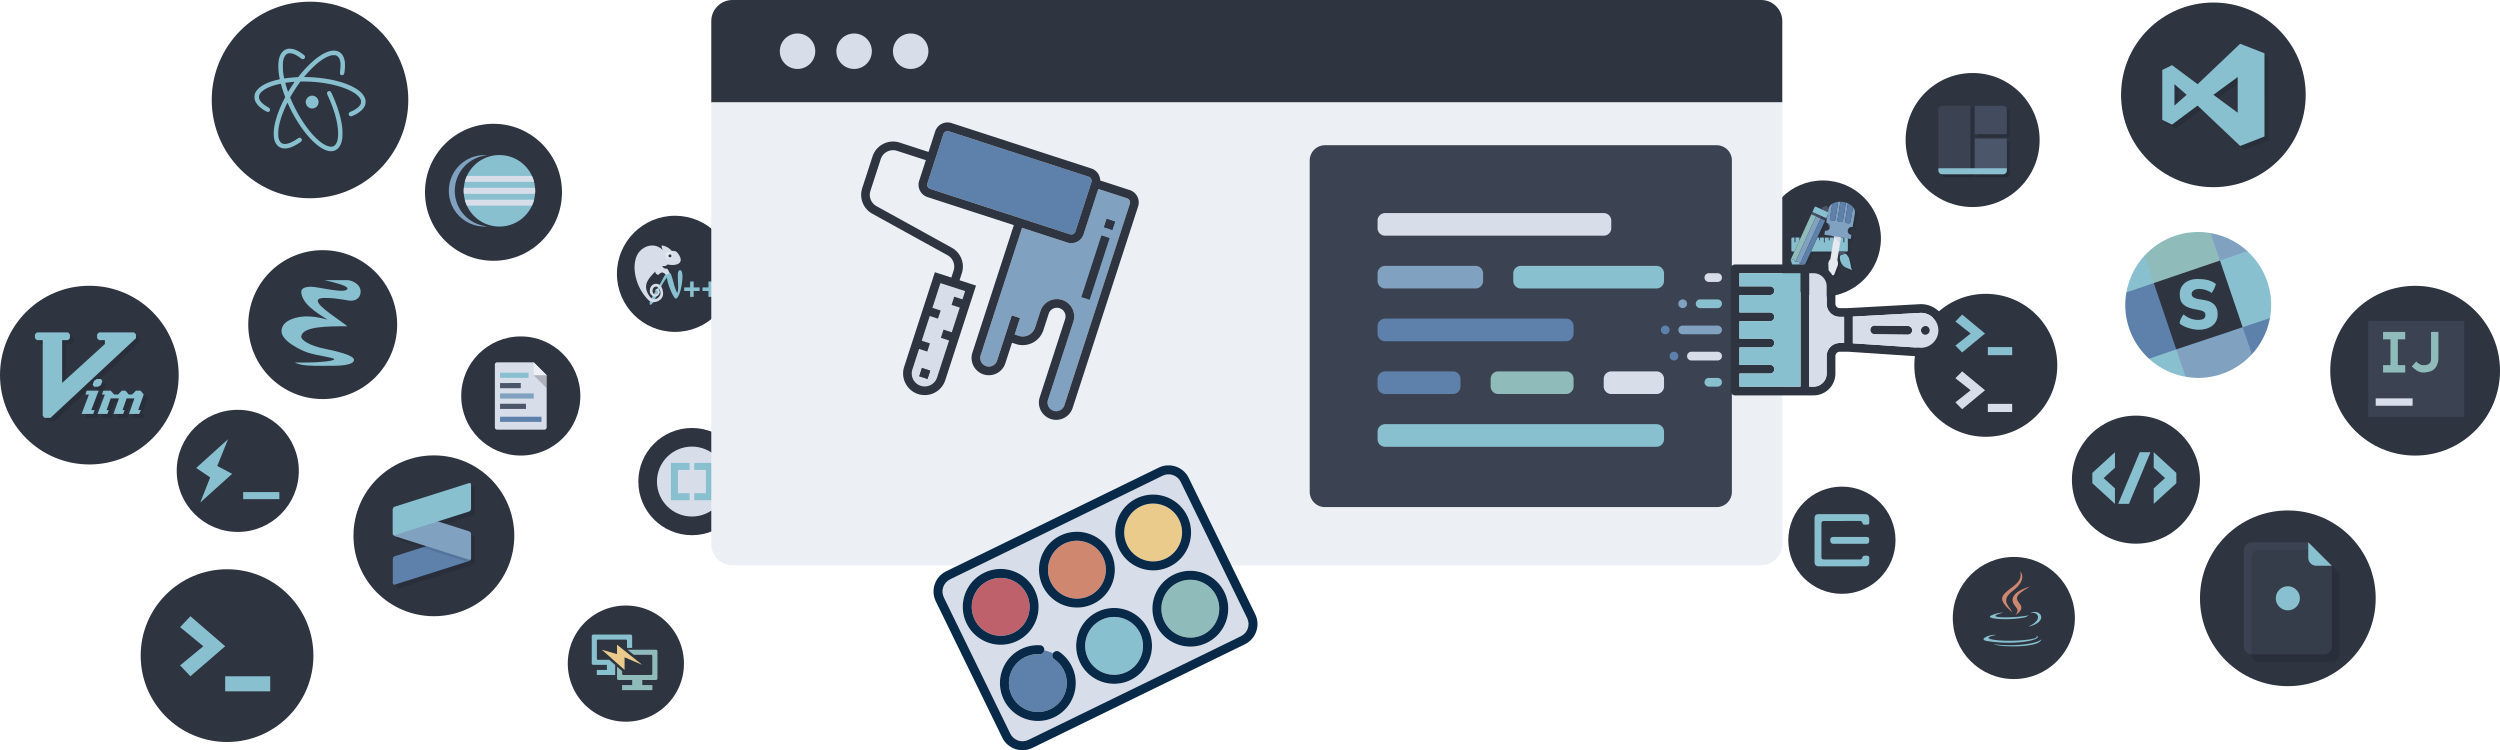
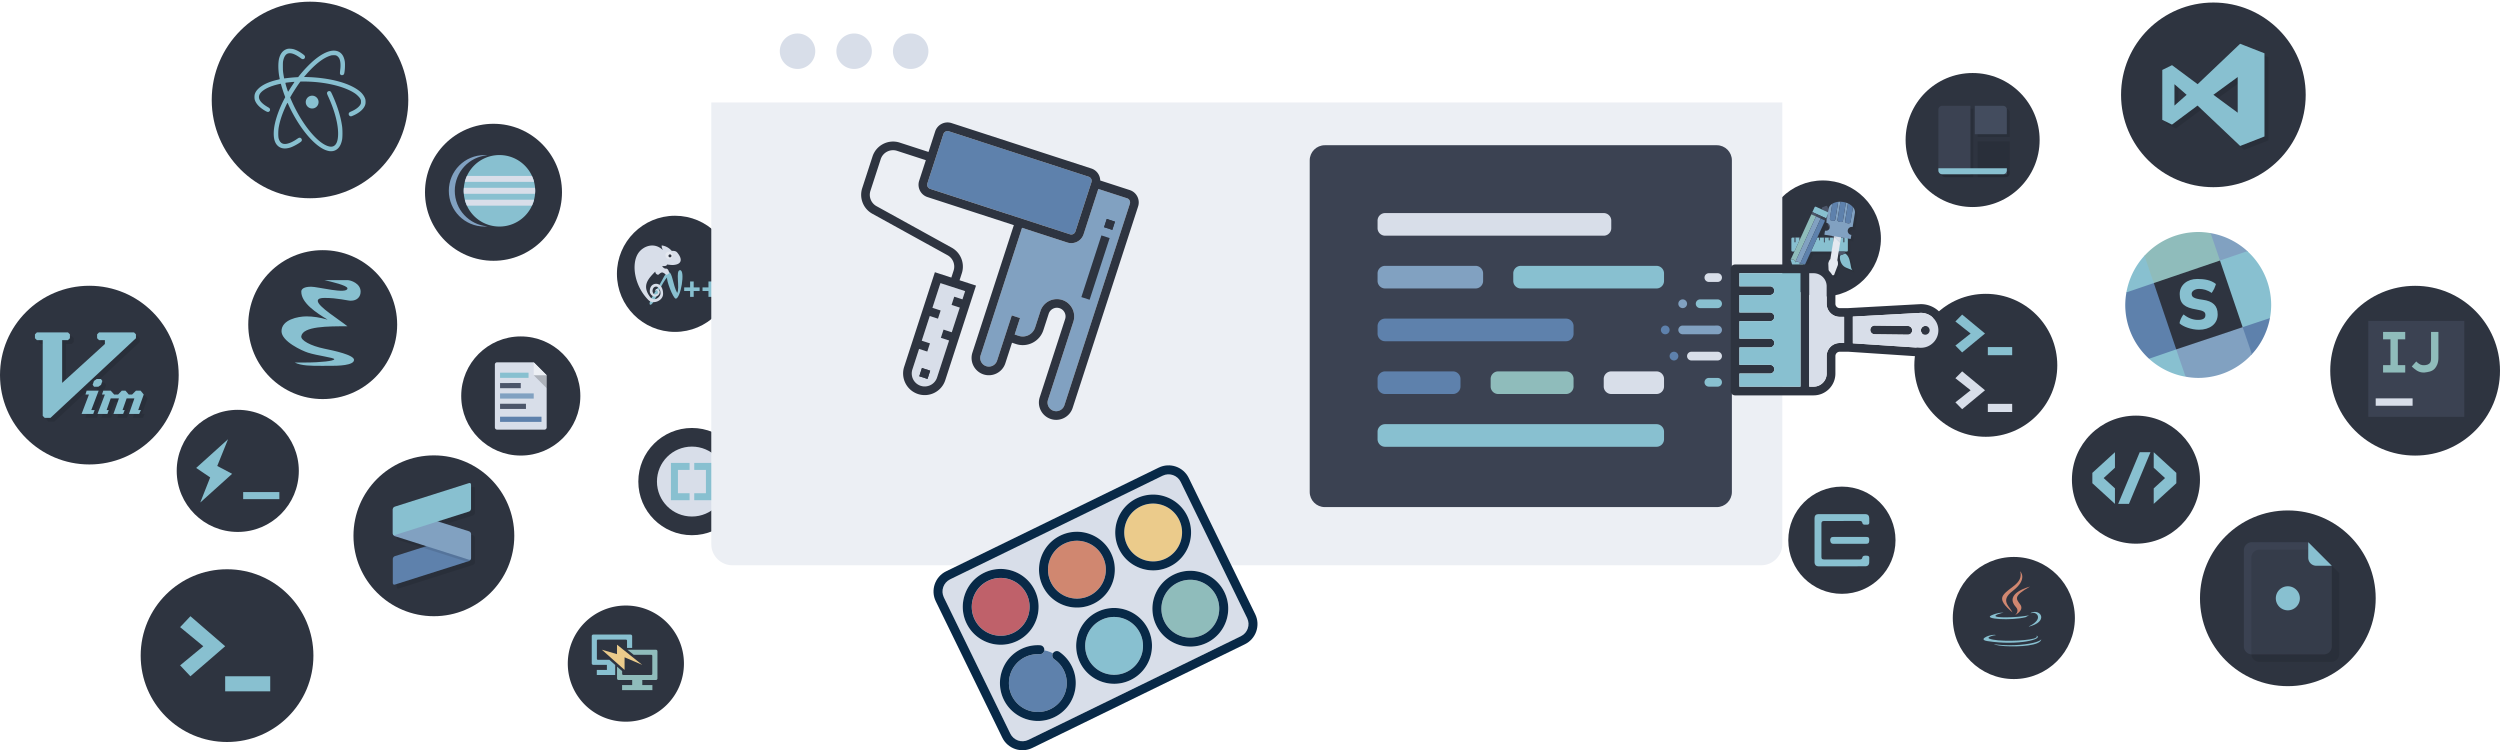
<svg xmlns="http://www.w3.org/2000/svg" viewBox="0 0 1678.836 503.798">
  <path fill="#2E3440" d="M208.18 1.128c36.453 0 66.002 29.547 66.002 65.999 0 36.454-29.55 66.001-66.002 66.001-36.451 0-65.998-29.547-65.998-66.001.001-36.452 29.547-65.999 65.998-65.999z" />
  <path fill="#88C0D0" d="M194.829 32.69c-.851-.024-1.651.056-2.189.237-2.606.904-4.247 2.856-5.158 6.115-.779 2.836-.756 7.943.061 12.386.143.773.291 1.477.324 1.591.044.159-.236.253-1.47.538-6.031 1.394-10.438 3.479-13.087 6.181-1.186 1.201-1.847 2.252-2.229 3.58-.268.923-.268 2.749 0 3.654.741 2.497 2.826 4.847 6.125 6.92 2.283 1.433 2.969 1.591 3.709.845.345-.351.422-.521.422-.943 0-.818-.247-1.147-1.322-1.772-6.75-3.841-7.938-7.699-3.43-11.132 2.288-1.739 5.487-3.111 9.789-4.176 1.888-.468 2.311-.528 2.311-.275 0 .341 1.388 4.836 2.107 6.781l.74 2.025-.977 1.909c-3.901 7.628-6.404 15.397-6.7 21.083-.247 4.381.532 7.514 2.442 9.457 2.085 2.111 5.021 2.562 8.796 1.338 1.427-.467 4.253-1.921 5.899-3.051 1.186-.807 1.454-1.043 1.607-1.465.16-.423.16-.561 0-.999-.235-.664-.729-1.031-1.398-1.031-.434 0-.736.143-1.861.91-2.54 1.75-4.933 2.843-6.914 3.184-2.744.471-4.505-.753-5.312-3.655-.351-1.264-.329-5.302.055-7.387.582-3.325 1.603-6.771 3.062-10.406.861-2.156 2.507-5.766 2.732-5.996.11-.133.258.07.626.938 1.887 4.284 4.763 9.516 7.583 13.752 6.711 10.092 14.07 16.655 19.732 17.599l-.06.012c2.486.405 4.588-.215 6.212-1.86 1.328-1.361 2.195-3.282 2.694-5.942.302-1.67.302-6.345 0-8.612-.917-6.799-3.37-14.58-7.035-22.345-.571-1.216-.889-1.518-1.63-1.518-.829-.005-1.498.64-1.498 1.457 0 .285.28 1.047.752 2.063 4.516 9.746 6.941 19.175 6.694 26.001-.148 4.062-1.152 6.515-3.051 7.453-.994.499-2.255.482-3.913-.066-7.617-2.606-17.933-15.651-24.579-31.088l-.659-1.542.966-1.663c1.086-1.893 3.83-6.127 5.098-7.867l.851-1.152h2.244c13.625 0 27.114 3.117 34.264 7.9 1.459.978 3.215 2.755 3.742 3.797.384.73.417.923.417 1.883 0 .944-.033 1.175-.346 1.751-.878 1.701-3.183 3.467-6.157 4.729-1.377.59-1.75.979-1.75 1.78 0 .681.445 1.25 1.103 1.454.428.126.571.104 1.333-.204 4.796-1.92 8.094-4.901 8.764-7.918.192-.817.181-2.349-.006-3.146-.362-1.558-1.646-3.55-3.111-4.895-6.552-5.946-20.44-9.782-36.919-10.177l-1.175-.039 1.377-1.561a75.423 75.423 0 0 1 2.963-3.257c4.686-4.822 9.038-7.98 12.84-9.292 1.213-.433 1.454-.481 2.711-.481 1.169 0 1.455.032 1.959.296.686.329 1.454 1.136 1.849 1.896.773 1.556 1.031 4.284.664 7.188-.126.997-.225 2.15-.225 2.551 0 .67.021.774.4 1.103.313.297.526.369.933.369.653 0 1.257-.347 1.432-.824.538-1.404.818-6.387.472-8.49-.538-3.224-1.904-5.399-4.083-6.453-3.841-1.886-9.427-.043-15.946 5.244-3.403 2.769-7.896 7.466-10.986 11.478l-.302.356-1.827.11c-1.537.087-4.039.334-6.941.686l-.626.076-.274-1.553c-.527-3.092-.571-3.559-.571-6.519 0-2.603.038-3.103.285-4.142.604-2.632 1.806-4.267 3.386-4.606 2.173-.464 4.873.637 8.665 3.481 1.213.92 2.689.135 2.502-1.317-.071-.633-.652-1.179-2.579-2.481-1.613-1.104-3.43-2.01-4.911-2.45-.73-.224-1.625-.344-2.475-.371l-.012-.018zm2.897 22.333c0 .061-.51.861-1.152 1.816a82.992 82.992 0 0 0-2.02 3.111c-.46.758-.905 1.45-.999 1.554-.121.135-.301-.23-.851-1.997-.784-2.438-1.119-3.755-1.021-3.864.172-.175 6.043-.79 6.043-.62zm11.898 9.229a4.303 4.303 0 0 0-4.302 4.308 4.303 4.303 0 0 0 4.302 4.302 4.307 4.307 0 0 0 4.307-4.302 4.308 4.308 0 0 0-4.307-4.308z" />
  <path fill="#2E3440" d="M60.001 191.898c33.134 0 59.999 26.862 59.999 59.998 0 33.141-26.865 60.002-59.999 60.002C26.862 311.898 0 285.037 0 251.896c0-33.135 26.862-59.998 60.001-59.998z" />
  <path fill-opacity=".1" d="M27.334 225.755l-1.306 1.308v2.609l1.306 1.303h3.913v50.869l1.303 1.302h3.916l57.388-53.474v-2.609l-1.306-1.308H69.07l-1.303 1.308v2.609l1.303 1.303h3.916v2.606l-28.694 26.091v-28.697h3.911l1.305-1.303v-2.609l-1.305-1.308H27.334zm40.16 31.306l-1.848 1.307-.875 2.606.977 1.303h2.819l1.851-1.303.873-2.606-.973-1.307m-9.59 7.827l-.788 2.609h2.35l-4.958 13.043h7.827l.963-2.611h-2.266l4.954-13.041m3.128 0l-.913 2.609h1.955l-4.953 13.043h6.651l.912-2.611h-1.437l2.745-7.826h5.541l-3.72 10.438h6.524l1.043-2.611h-1.431l2.738-7.826h5.213l-3.652 10.438h6.84l1.195-2.611h-1.825l3.707-10.432-2.091-2.609h-3.127l-2.608 2.609H89.03l-2.221-2.609H84.33l-2.476 2.609h-2.613l-2.345-2.609" />
  <path fill="#88C0D0" d="M24.781 223.2l-1.308 1.308v2.609l1.308 1.3h3.91v50.872l1.305 1.304h3.914l57.39-53.476v-2.609l-1.308-1.308H66.517l-1.303 1.308v2.609l1.303 1.3h3.916v2.61l-28.694 26.088v-28.698h3.91l1.305-1.3v-2.609l-1.305-1.308H24.781zm40.159 31.306l-1.85 1.308-.875 2.602.979 1.31h2.817l1.852-1.31.873-2.602-.973-1.308m-9.591 7.828l-.785 2.611h2.349l-4.958 13.036h7.828l.962-2.605h-2.264l4.952-13.042m3.129 0l-.915 2.611h1.957l-4.953 13.036h6.649l.913-2.605H71.6l2.743-7.831h5.543l-3.723 10.437h6.526l1.043-2.605h-1.434l2.741-7.831h5.213L86.6 277.983h6.839l1.198-2.605h-1.826l3.706-10.431-2.091-2.611H91.3l-2.61 2.611h-2.215l-2.219-2.611h-2.481l-2.472 2.611h-2.616l-2.345-2.611" />
  <path fill="#2E3440" d="M152.467 382.277c32.034 0 58.002 25.971 58.002 58 0 32.035-25.969 58-58.002 58-32.029 0-57.998-25.965-57.998-58 0-32.029 25.969-58 57.998-58z" />
  <path d="M181.463 464.235v-10.086h-30.26v10.086m-23.335-10.086l-6.915-7.334 15.563-12.839-15.563-12.839 6.915-7.334 23.345 20.173" fill="#88C0D0" />
  <path fill="#2E3440" d="M1486.361 1.703c34.244 0 62 27.757 62 61.997 0 34.246-27.756 62.003-62 62.003-34.245 0-62-27.757-62-62.003 0-34.24 27.755-61.997 62-61.997z" />
  <path fill-opacity=".1" d="M1523.308 38.431l-16.352-6.403-28.538 27.146-17.188-12.778-6.535 3.21-.006 33.512 6.505 3.189 17.171-12.769 28.611 27.122 16.337-6.378-.005-55.851zm-60.444 35.101l-.011-14.349 8.173 7.125-8.162 7.224zM1489 66.306l16.331-11.926.005 23.945L1489 66.306z" />
  <path fill="#88C0D0" d="M1520.669 35.79l-16.353-6.403-28.54 27.147-17.187-12.778-6.536 3.21-.006 33.511 6.508 3.19 17.171-12.769 28.611 27.122 16.337-6.379-.005-55.851zm-60.443 35.104l-.011-14.349 8.17 7.124-8.159 7.225zm26.135-7.231l16.331-11.922.005 23.945-16.336-12.023z" />
  <path fill="#2E3440" d="M1621.839 191.938c31.479 0 56.997 25.519 56.997 56.997 0 31.483-25.519 57.003-56.997 57.003-31.484 0-57.003-25.52-57.003-57.003 0-31.479 25.518-56.997 57.003-56.997z" />
  <path fill="#3B4252" d="M1590.403 215.479h64.438v64.438h-64.438v-64.438z" />
  <path fill="#8FBCBB" d="M1615.19 227.871v-4.955h-14.876v4.955h4.961v17.347h-4.961v4.96h14.876v-4.96h-4.96v-17.347m16.338 22.262c-2.996-.346-5.101-2.297-6.987-4.019l3.01-3.397c.985 1.024 2.476 2.257 4.02 2.461 1.545.203 3.535.033 4.732-.976 1.193-1.016 1.193-2.391 1.193-4.03v-17.256h4.951l-.007 17.554c.007 3.489-1.315 5.846-2.544 7.158-1.955 2.005-4.488 2.208-6.855 2.534" />
  <path fill="#D8DEE9" d="M1595.364 267.523h24.781v4.957h-24.781v-4.957z" />
  <path fill="#2E3440" d="M1536.364 342.778c32.587 0 59 26.414 59 59.003 0 32.583-26.413 58.997-59 58.997s-59-26.414-59-58.997c0-32.589 26.413-59.003 59-59.003z" />
  <path fill="#3B4252" d="M1550.07 364.104h-37.842a5.38 5.38 0 0 0-5.383 5.38v64.593a5.383 5.383 0 0 0 5.383 5.38h48.272a5.383 5.383 0 0 0 5.382-5.38v-54.16l-15.812-15.813z" />
  <path opacity=".1" d="M1555.094 369.125h-37.841a5.382 5.382 0 0 0-5.381 5.387v64.587a5.384 5.384 0 0 0 5.381 5.381h48.271a5.383 5.383 0 0 0 5.38-5.381v-54.16l-15.81-15.814z" />
  <path fill="#88C0D0" d="M1536.364 409.856a8.078 8.078 0 0 1-8.075-8.075 8.078 8.078 0 0 1 8.075-8.076 8.079 8.079 0 0 1 8.075 8.076 8.078 8.078 0 0 1-8.075 8.075m13.706-35.324a5.38 5.38 0 0 0 5.38 5.385h10.433l-15.813-15.813v10.428z" />
  <path fill="#2E3440" d="M291.365 305.804c29.824 0 54.003 24.177 54.003 53.998 0 29.825-24.179 54.002-54.003 54.002-29.818 0-53.997-24.177-53.997-54.002 0-29.822 24.179-53.998 53.997-53.998z" />
  <path opacity=".1" d="M318.142 326.973a1.132 1.132 0 0 0-.511.048l-49.904 15.843c-.497.153-.914.6-1.14 1.125a1.232 1.232 0 0 0-.176.628v16.3c0 .25.078.456.176.633.226.521.643.967 1.14 1.128l21.19 6.725-21.19 6.72c-.727.23-1.315 1.069-1.315 1.877v16.188c0 .792.589 1.257 1.315 1.021l49.904-15.837c.722-.219 1.315-1.058 1.319-1.861 0-.01.005-.02.005-.029v-16.183c0-.804-.589-1.644-1.319-1.87l-20.976-6.66 20.971-6.655c.722-.235 1.319-1.069 1.319-1.866v-16.189c0-.597-.338-1.009-.808-1.086z" />
  <path fill="#5E81AC" d="M316.315 358.694c0-.807-.589-1.264-1.311-1.037L265.1 373.495c-.727.235-1.32 1.069-1.32 1.866v16.189c0 .801.594 1.262 1.32 1.036l49.904-15.843c.722-.228 1.311-1.063 1.311-1.865v-16.184z" />
  <path opacity=".1" d="M288.922 365.94l-5.448 1.726 30.068 9.549 1.458-.471c.727-.228 1.32-1.063 1.32-1.865v-.25l-27.398-8.689z" />
  <path fill="#81A1C1" d="M263.78 358.174c0 .803.594 1.642 1.32 1.872l49.909 15.841c.727.22 1.32-.233 1.32-1.037v-16.188c0-.804-.594-1.638-1.32-1.864L265.1 340.959c-.727-.235-1.32.229-1.32 1.026v16.189z" />
  <path fill="#88C0D0" d="M316.315 325.426c0-.797-.589-1.262-1.311-1.031L265.1 340.233c-.727.228-1.32 1.066-1.32 1.87v16.183c0 .804.594 1.262 1.32 1.039l49.904-15.838c.722-.234 1.311-1.069 1.311-1.871v-16.19z" />
  <path fill="#5E81AC" d="M1514.436 211.704c-3.416 1.402-6.031 4.997-8.789 8.186-5.125 8.527.544 13.459 6.208 18.383.005 0 .006-.005.01-.005a49.768 49.768 0 0 0 4.424-5.435c.004-.004.004-.004.004-.008a53.32 53.32 0 0 0 1.897-2.922v-.004a45.696 45.696 0 0 0 1.68-3.059 49.058 49.058 0 0 0 3.708-9.799c.296-1.127.544-2.272.757-3.43h.005v-.006c-4.09-2.769-7.245-2.998-9.904-1.901z" />
  <path fill="#88C0D0" d="M1449.817 234.218c-2.668.77-4.988 2.619-6.666 6.688a48.879 48.879 0 0 0 8.356 6.141v.005c.99.578 2.01 1.13 3.037 1.63a46.793 46.793 0 0 0 6.383 2.61c.004 0 .004 0 .004.006a49.8 49.8 0 0 0 3.326.956l.002.006c1.123.28 2.247.516 3.392.715l.001.005.006.006c2.614-6.64 2.818-13.426-6.008-18.7l-.546-.077c-3.87-.19-7.853-.975-11.287.01z" />
  <path fill="#81A1C1" d="M1460.099 204.803c-6.294 1.496-7.728 9.29 1.344 29.817 1.963 6.013 4.19 12.306 6.261 18.355 2.812.515 5.614.791 8.473.81.842 0 1.684-.028 2.53-.062l.004-.004a49.327 49.327 0 0 0 9.978-1.587c.815-.21 1.613-.45 2.415-.697.004 0 .008-.006.017-.005.739-.248 1.476-.5 2.208-.771a49.038 49.038 0 0 0 18.538-12.395c.125-.125.236-.272.352-.406l-6.206-18.149c-11.403-2.463-35.415-17.413-45.913-14.91l-.001.004zm24.099-48.309v.008c-2.677 7.656-.61 13.963 6.383 18.854 7.98 2.298 15.841 4.307 18.87-6.441 0-.01.004-.014.009-.024a49.2 49.2 0 0 0-11.718-8.05 49.433 49.433 0 0 0-6.594-2.664 49.514 49.514 0 0 0-6.947-1.683h-.003z" />
  <path fill="#88C0D0" d="M1440.22 171.572a45.588 45.588 0 0 0-2.324 2.715 47.19 47.19 0 0 0-2.116 2.863c-1.337 1.95-2.53 4-3.567 6.126a49.799 49.799 0 0 0-1.442 3.233 48.985 48.985 0 0 0-2.882 10.268h.02l-.01.005c4.595-.27 5.556 3.656 18.663-6.391 2.054-6.999-.572-13.188-6.334-18.809l-.007-.01z" />
  <path fill="#8FBCBB" d="M1461.186 158.163c-.932.303-1.845.635-2.753.985-.147.057-.297.129-.446.187a41.47 41.47 0 0 0-2.485 1.075c-.059.02-.125.052-.183.083a48.893 48.893 0 0 0-15.09 11.089c-.005-.005-.004-.01-.009-.014-.053.054-.09.11-.143.159l6.272 18.355c18.934 6.752 33.131.137 44.24-14.727l.209-.4-6.284-18.405c-.107-.018-.21-.049-.317-.062 0 .006 0 .013-.006.013a49.08 49.08 0 0 0-8.011-.718l-.005.004c-.122 0-.24.01-.352.01a43.543 43.543 0 0 0-3.006.13c-.323.016-.64.043-.967.08-.99.09-1.973.2-2.958.346-.19.032-.383.054-.568.089-.99.16-1.962.355-2.923.58-.353.074-.686.154-1.033.244a48.84 48.84 0 0 0-2.959.83c-.065.022-.137.034-.215.062l-.008.005z" />
  <path fill="#88C0D0" d="M1490.794 174.954c-4.156 16.128-.41 31.39 15.218 44.758l18.324-6.097h.005v-.004a47.21 47.21 0 0 0 .615-4.38s-.004.001-.004-.004a47.46 47.46 0 0 0 .223-4.419 60.121 60.121 0 0 0-.067-2.559 60.82 60.82 0 0 0-.205-2.533 49.903 49.903 0 0 0-2.097-9.903c-.004-.005-.005-.006-.009-.007a48.86 48.86 0 0 0-13.349-20.887c.004-.01.008-.018.008-.024-.084-.08-.178-.144-.262-.236l-18.4 6.295z" />
  <path fill="#5E81AC" d="M1427.98 196.353c-.026.148-.07.276-.09.425.005-.005.01 0 .02 0l-.02.01a48.63 48.63 0 0 0-.71 7.9c0 .032-.004.053-.004.089 0 0 .004 0 .003.005 0 .855.028 1.71.066 2.561l.005.004a49.025 49.025 0 0 0 1.596 10.032v.005a49.249 49.249 0 0 0 3.597 9.418 48.233 48.233 0 0 0 3.928 6.476v.006a49.626 49.626 0 0 0 3.18 3.976l.004.004c.562.627 1.14 1.252 1.738 1.857v.005c.6.61 1.223 1.204 1.85 1.783h.015l18.283-6.282c.976-19.348-4.04-34.705-14.884-44.233l-.21-.309-18.367 6.268z" />
  <path fill="#2E3440" d="M1461.438 234.62l44.57-14.911-15.219-44.758-44.447 15.126 15.086 44.542h.01z" />
  <path fill="#88C0D0" d="M1476.64 221.428c-4.979 0-10.627-2.057-12.957-4.25 0 0-.155-.766.776-2.912.936-2.158 1.893-3.117 1.893-3.117 2.958 2.457 6.687 3.893 10.436 3.654 3.034-.182 4.213-1.263 4.213-3.211v-.093c0-1.85-1.046-2.874-6.097-3.681-7.688-1.225-11.156-3.733-11.156-10.312v-.094c0-6.009 5.055-10.085 11.771-10.085 4.793 0 9.222.696 12.56 3.395 0 0-.54 1.84-1.212 3.242-.687 1.435-1.678 2.753-1.678 2.753-2.914-2.03-5.698-2.707-8.469-2.707-2.77 0-4.938 1.544-4.938 3.163v.094c0 2.178 1.261 3.229 7.393 4.025 6.841.895 10.072 3.996 10.072 9.768v.094c0 6.591-5.511 10.283-12.606 10.283" />
  <path fill="#2E3440" d="M216.711 167.99c27.615 0 50 22.391 50 49.999 0 27.616-22.385 50.001-50 50.001s-50-22.385-50-50.001c0-27.608 22.385-49.999 50-49.999z" />
  <path fill="#88C0D0" d="M233.315 188.106h-15.5c4.722 1.098 15.5 3.568 15.5 5.534 0 4.182-19.927-1.104-24.352-1.104-2.213 0-6.635.37-6.64 3.32-.019 7.742 10.407 14.384 17.708 18.814-5.085-1.475-9.742-2.212-14.169-2.212-5.757 0-16.822 2.212-16.822 9.966 0 6.842 13.873 13.15 17.708 14.382 6.662 2.145 17.708 3.308 17.708 4.427 0 1.113-8.852 2.212-19.927 2.212h-6.639c4.431 2.224 11.07 2.224 17.714 2.224l6.639-.005c4.426-.005 15.491-.165 15.491-3.986 0-3.331-13.278-6.157-19.922-7.528-9.261-1.91-15.986-5.627-15.491-8.403 1.178-6.671 17.708-6.644 30.992-6.644-5.793-4.659-19.927-13.283-19.927-17.051 0-1.605 2.218-1.981 4.426-1.987 8.857-.051 15.5 1.873 17.717 1.873 4.422 0 6.636-2.76 6.636-6.081.002-5.539-6.633-7.751-8.85-7.751z" />
  <path fill="#2E3440" d="M331.399 83.129c25.4 0 45.998 20.598 45.998 45.998 0 25.399-20.597 46.002-45.998 46.002-25.406 0-46.002-20.603-46.002-46.002 0-25.4 20.597-45.998 46.002-45.998z" />
  <path fill="#88C0D0" d="M335.387 104.131h.009a23.952 23.952 0 0 1 24.001 24.001v.008c0 13.286-10.707 23.992-24.001 23.992h-.009a23.945 23.945 0 0 1-23.992-23.992v-.008c0-13.294 10.707-24.001 23.992-24.001" />
  <path fill="#81A1C1" d="M325.399 104.131c-13.296 0-24 10.707-24 24.001s10.703 24 24 24c.677 0 1.326-.07 1.999-.131-12.345-1.018-21.998-11.26-21.998-23.874 0-12.61 9.653-22.852 21.998-23.869-.673-.061-1.322-.14-1.999-.14" />
  <path fill="#D8DEE9" d="M313.578 118.127a24.322 24.322 0 0 0-1.438 4.007h46.5a24.322 24.322 0 0 0-1.438-4.007m-45.685 8.001c-.054.68-.13 1.328-.13 2.004 0 .684.072 1.324.13 2.003h47.746c.052-.679.125-1.319.125-2.003 0-.676-.071-1.324-.125-2.004m-47.123 8.002c.359 1.394.86 2.718 1.438 4.002h43.624c.585-1.284 1.082-2.608 1.438-4.002" />
  <path fill="#2E3440" d="M1333.54 197.316c26.509 0 48.001 21.49 48.001 47.998 0 26.512-21.492 48.002-48.001 48.002-26.507 0-47.999-21.49-47.999-48.002 0-26.507 21.492-47.998 47.999-47.998z" />
  <path fill="#88C0D0" d="M1351.248 238.518v-5.445h-16.344v5.445" />
  <path fill="#D8DEE9" d="M1351.248 276.66v-5.449h-16.344v5.449m-17.25-1.856l-4.547-4.626 10.229-8.098-10.229-8.089 4.547-4.611L1333 262.071l-15.346 12.712" />
  <path fill="#88C0D0" d="M1317.654 236.689l-4.547-4.634 10.229-8.084-10.229-8.092 4.547-4.634L1333 223.959l-15.346 12.709" />
  <path fill="#2E3440" d="M1352.364 374.01c22.642 0 41 18.365 41 41.003 0 22.636-18.358 40.997-41 40.997-22.64 0-41-18.361-41-40.997 0-22.638 18.361-41.003 41-41.003z" />
  <path fill="#88C0D0" d="M1346.422 433.908c9.478.592 24.011-.329 24.367-4.604 0 0-.675 1.603-7.83 2.899-8.081 1.461-18.062 1.287-23.972.373 0 .001 1.213.948 7.435 1.332" />
  <path fill="#88C0D0" d="M1367.456 426.725s1.488 1.162-1.644 2.078c-5.952 1.707-24.729 2.243-29.953.056-1.868-.773 1.651-1.859 2.761-2.093 1.145-.248 1.8-.184 1.8-.184-2.069-1.438-13.478 2.762-5.788 3.943 20.988 3.265 38.273-1.463 32.828-3.805m-4.857-6.14c9.865-4.899 5.306-9.619 2.131-8.983-.793.155-1.129.274-1.129.274s.271-.426.82-.613c6.314-2.132 11.143 6.27-2.016 9.569 0 0 .147-.114.185-.251m-17.146-9.186s-9.545 2.18-3.377 2.972c2.616.34 7.788.268 12.65-.113 3.948-.32 7.934-1.022 7.934-1.022s-1.414.587-2.411 1.251c-9.697 2.436-28.449 1.293-23.06-1.195 4.566-2.124 8.266-1.882 8.266-1.882" />
  <path fill="#D08770" d="M1353.847 407.762c2.533 2.806-.694 5.318-.694 5.318s6.458-3.191 3.495-7.171c-2.776-3.745-4.881-5.581 6.587-11.982 0 0-18.002 4.311-9.401 13.823" />
  <path fill="#D08770" d="M1356.646 383.652s5.459 5.229-5.19 13.302c-8.518 6.456-1.931 10.146 0 14.34-4.972-4.3-8.632-8.094-6.181-11.618 3.609-5.203 13.583-7.689 11.371-16.016" />
  <path fill="#2E3440" d="M464.66 287.4c19.882 0 36 16.12 36 35.998 0 19.882-16.118 36.002-36 36.002s-36-16.12-36-36.002c0-19.877 16.118-35.998 36-35.998z" />
  <path fill="#D8DEE9" d="M464.641 299.904h.005c12.968 0 23.478 10.517 23.478 23.476v.007c0 12.969-10.51 23.474-23.478 23.474h-.005c-12.967 0-23.477-10.505-23.477-23.474v-.007c0-12.959 10.51-23.476 23.477-23.476" />
  <path fill="#88C0D0" d="M450.555 310.858v25.044h12.521v-4.688h-7.821v-15.652h7.821v-4.703m15.668-.001v25.044h-12.536v-4.688h7.843v-15.652h-7.843v-4.703" />
  <path fill="#2E3440" d="M349.724 225.921c22.087 0 39.998 17.91 39.998 39.998 0 22.092-17.911 40.002-39.998 40.002-22.092 0-40.002-17.91-40.002-40.002 0-22.088 17.91-39.998 40.002-39.998z" />
  <path fill="#D8DEE9" d="M333.844 243.306c-.854 0-1.52.674-1.52 1.528v42.17c0 .854.666 1.528 1.52 1.528h31.744a1.51 1.51 0 0 0 1.52-1.528v-34.991l-8.696-8.695" />
  <path fill="#ECEFF4" d="M358.411 243.306v8.699h8.696" />
  <path fill-opacity=".2" d="M367.107 260.703v-8.698h-8.696" />
  <path fill="#5E81AC" d="M335.8 283.308h27.828v-3.475H335.8" />
  <path fill="#4C566A" d="M335.8 274.618h17.394v-3.482H335.8" />
  <path fill="#81A1C1" d="M335.8 267.661h22.611v-3.482H335.8" />
  <path fill="#4C566A" d="M335.8 260.703h13.915v-3.483H335.8" />
  <path fill="#88C0D0" d="M335.8 253.748h19.135v-3.483H335.8" />
  <path fill="#2E3440" d="M1236.902 326.778c19.881 0 36.002 16.12 36.002 35.998 0 19.882-16.121 36.002-36.002 36.002-19.877 0-35.998-16.12-35.998-36.002 0-19.878 16.121-35.998 35.998-35.998z" />
  <path fill-rule="evenodd" clip-rule="evenodd" fill="#88C0D0" d="M1236.855 380.32c-5.102 0-10.187-.006-15.281.004-1.162.003-2.197-.188-2.734-1.34-.187-.414-.313-.886-.315-1.332-.01-9.916-.013-19.833-.002-29.748.002-1.681.984-2.666 2.641-2.666 10.483-.009 20.97-.009 31.452 0 1.652 0 2.591.982 2.638 2.67.034 1.025.037 2.053.034 3.092-.006.9-.499 1.325-1.388 1.335-.432 0-.86-.017-1.291.001-1.067.068-1.851-.124-2.056-1.432-.118-.75-.831-1.077-1.682-1.069-4.858.033-9.722.016-14.582.016-3.121 0-6.258-.004-9.377.008-1.228.004-1.765.521-1.765 1.716-.008 7.456-.008 14.914 0 22.371 0 1.313.411 1.733 1.718 1.733 8.021.001 16.045 0 24.067.006.999.004 1.573-.366 1.706-1.366.006-.043.004-.068.011-.105.271-.925 1.334-1.267 3.316-1.017.838.097 1.342.532 1.324 1.433-.013 1.132 0 2.264-.063 3.394-.064 1.247-1.036 2.24-2.306 2.251-4.857.046-9.72.045-14.573.047-.495-.002-.994-.002-1.492-.002zm-5.664-19.734c-.52.008-1.221.08-1.537.408-.825.896-.729 2.028-.338 3.088.334.927 1.176 1.112 2.026 1.112 7.247.011 14.495.011 21.742.004 1.646-.004 2.146-.639 2.189-2.461.025-1.649-.386-2.193-2.146-2.173-3.615.029-7.245.002-10.862.002-3.696 0-7.376-.005-11.074.02z" />
  <path fill="#2E3440" d="M159.664 275.213c22.644 0 41.003 18.357 41.003 41.002 0 22.641-18.359 40.998-41.003 40.998-22.64 0-40.997-18.357-40.997-40.998-.001-22.645 18.357-41.002 40.997-41.002z" />
  <path d="M155.878 318.187l-9.986-5.281 7.243-17.953-21.395 19.286 9.402 6.358-6.663 16.878zm7.412 12.269h24.304v4.729H163.29z" fill="#88C0D0" />
  <path fill="#2E3440" d="M453.285 144.884c21.542 0 39 17.458 39 38.998 0 21.544-17.458 39.002-39 39.002-21.539 0-39-17.461-39-39.002 0-21.54 17.461-38.998 39-38.998z" />
  <path fill="#88C0D0" d="M475.753 189.029v3.961h-3.987v2.419h3.987v3.97h2.403v-3.97h3.966v-2.419h-3.966v-3.961h-2.403zm-12.32 0v3.961h-3.984v2.419h3.984v3.97h2.405v-3.97h3.968v-2.419h-3.968v-3.961h-2.405zm-6.773-7.613c3.765 0 .38 19.166-2.859 19.136-1.795-.017-6.652-12.908-5.772-14.355-1.535 1.578-3.58 5.107-5.413 8.937-2.366 4.951-4.504 10.134-6.079 9.463-1.535-.938 2.411-7.024 5.912-12.621 2.939-4.708 4.278-9.135 6.619-9.135 2.515 0 2.693 8.354 5.672 13.863 1.968-3.141-1.302-15.288 1.92-15.288z" />
  <path fill="#D8DEE9" d="M454.798 169.608c-.973-1.159-2.247-1.146-3.705-1.146-1.579-1.772-3.764-3.265-6.722-3.654-.162 1.073.295 2.096.788 3.111-6.207-5.869-13.792-2.261-16.693 2.333-4.625 7.334-2.409 21.867 7.061 31.334 3.052 3.05 9.754.454 9.754-4.274 0-3.772-1.727-6.724-4.646-6.724-2.501 0-4.276 1.875-4.276 4.938-.044.776.251 1.47.658 2.049l.007-.004c.705 1.006 1.849 1.648 2.822 1.648.32 0 .615-.068.899-.162v.002l.005-.002a3.419 3.419 0 0 0 1.647-1.214c.018-.028.042-.049.061-.08.167-.235.303-.483.402-.73.033-.075.048-.142.075-.217.06-.201.098-.391.113-.575.003-.038.024-.087.024-.126 0-.059-.021-.109-.027-.164a2.22 2.22 0 0 0-.065-.39c-.017-.04-.03-.084-.045-.12a2.203 2.203 0 0 0-1.343-1.298c-.006 0-.01-.004-.014-.004a1.634 1.634 0 0 0-.409-.083c-.046-.012-.085-.031-.13-.031-.19 0-.356.086-.503.207-.552.442-.794 1.504-.794 1.504s.011-.019.017-.026c-.003.008-.005.029-.005.029s.386-.44.776-.7c.083-.051.162-.1.236-.134.019-.007.039-.019.056-.021.046-.02.089-.016.134-.02.032 0 .065-.008.095 0 .12.034.237.124.343.24.324.373.545 1.053.504 1.436-.007.021-.004.021-.009.038-.104.572-1.451 1.228-2.022 1.241-.553.012-1.046-.532-1.349-1.158a3.724 3.724 0 0 1-.211-.568l-.025-.103a2.36 2.36 0 0 1-.078-.543c0-1.521.81-2.971 2.347-2.971 2.069 0 2.991 2.361 2.991 4.485 0 1.727-1.901 3.95-4.193 3.95-.858 0-2.229-.753-2.66-1.317-6.021-7.857-1.208-12.497 3.322-17.227.12.993.571 1.744 1.577 2.074.71.479 1.5-1.286 2.906-1.454 1.154-.139 2.463 1.507 3.351 1.664.637-.597 1.35-.935 1.614-1.361-.541-1.897-1.073-3.237-2.802-2.877-.84-.36-1.584-.937-1.997-1.7 1.777-.057 2.964.071 3.281-1.078 1.632.171 3.022.38 4.189.306 6.01-.389 6.209-4.136 2.668-8.333z" />
  <path fill="#E5E9F0" d="M451.697 171.419a2.424 2.424 0 0 1-2.421 2.421 2.418 2.418 0 0 1-2.414-2.421 2.414 2.414 0 0 1 2.414-2.42 2.42 2.42 0 0 1 2.421 2.42z" />
  <path fill="#2E3440" d="M450.908 171.802a.996.996 0 1 1-1.991-.001.996.996 0 0 1 1.991.001zm-30.622 234.836c21.539 0 39.002 17.463 39.002 38.998 0 21.539-17.463 39.002-39.002 39.002-21.535 0-38.998-17.463-38.998-39.002 0-21.535 17.463-38.998 38.998-38.998z" />
  <path fill="#88C0D0" d="M398.284 426.133c-.496.05-.907.508-.902 1.013v18.334c0 .535.476 1.009 1.007 1.009h9.165v3.384h-6.783v3.401h12.347v-6.739l-3.924-3.444h-7.678a.712.712 0 0 1-.688-.689v-12.188a.689.689 0 0 1 .527-.683h19.026c.353 0 .687.336.687.683v4.876h3.445v-7.942c0-.531-.474-1.013-1.007-1.013" />
  <path fill="#8FBCBB" d="M421.337 436.306l4.189 3.397h11.818c.359 0 .688.336.688.688v12.19c0 .352-.329.688-.688.688h-18.865c-.347 0-.686-.337-.686-.688v-1.907l-3.428-3.018v7.997c0 .536.458 1.004 1.007 1.004h9.165v3.401h-6.784v3.38h20.352v-3.38h-6.783v-3.401h9.148c.535 0 1.027-.468 1.027-1.004v-18.339c0-.531-.474-1.009-1.027-1.009" />
  <path fill="#EBCB8B" d="M404.161 436.306l15.265 13.566v-8.469l11.87 5.085-16.957-13.57v6.361l-10.17-2.974" />
  <path fill="#2E3440" d="M1324.682 49.033c24.854 0 45 20.148 45 44.998 0 24.854-20.146 45.002-45 45.002-24.852 0-45-20.148-45-45.002 0-24.849 20.148-44.998 45-44.998z" />
  <path fill-opacity=".1" d="M1303.613 75.521v40.867a2.558 2.558 0 0 0 2.557 2.557h18.976V72.961h-18.976a2.558 2.558 0 0 0-2.557 2.56zm24.446 43.424h18.976a2.559 2.559 0 0 0 2.557-2.557v-21.46h-21.532v24.017zm18.975-45.984h-18.976v19.054h21.532V75.521a2.557 2.557 0 0 0-2.556-2.56z" />
  <path fill-opacity=".1" d="M1306.17 118.945h40.864a2.559 2.559 0 0 0 2.557-2.557v-1.481h-45.978v1.481a2.557 2.557 0 0 0 2.557 2.557z" />
  <path fill="#3B4252" d="M1301.699 73.599v40.87a2.549 2.549 0 0 0 2.545 2.551h18.981V71.051h-18.981a2.546 2.546 0 0 0-2.545 2.548z" />
-   <path fill="#4C566A" d="M1326.137 117.02h18.982a2.548 2.548 0 0 0 2.545-2.551V93.015h-21.527v24.005z" />
+   <path fill="#4C566A" d="M1326.137 117.02h18.982a2.548 2.548 0 0 0 2.545-2.551V93.015v24.005z" />
  <path fill="#434C5E" d="M1345.119 71.051h-18.982v19.051h21.527V73.599a2.545 2.545 0 0 0-2.545-2.548z" />
  <path fill="#88C0D0" d="M1304.244 117.02h40.875a2.548 2.548 0 0 0 2.545-2.551v-1.486h-45.965v1.486a2.549 2.549 0 0 0 2.545 2.551z" />
  <path fill="#2E3440" d="M1224.104 121.186c21.534 0 38.998 17.462 38.998 38.998 0 21.54-17.464 39.002-38.998 39.002-21.538 0-39.002-17.462-39.002-39.002 0-21.537 17.463-38.998 39.002-38.998z" />
  <path fill="#1D1D1B" fill-opacity=".1" d="M1244.645 180.932c-.239-1.331-.416-2.271-.544-2.813a59.374 59.374 0 0 0-.388-1.58c-.069-.253-.135-.484-.188-.685-.052-.179-.113-.331-.16-.465-.501-1.312-1.211-2.335-2.113-3.056a4.431 4.431 0 0 0-.466-.327l.115-.048-.486-1.269h1.315c.544 0 .829-.271.829-.82v-7.74c0-.078-.022-.143-.038-.209l1.949.315.446-2.714c-.062-.011-.128-.018-.184-.033a2.565 2.565 0 0 1-1.751-1.082 2.62 2.62 0 0 1-.476-1.996 2.597 2.597 0 0 1 1.085-1.751 2.532 2.532 0 0 1 2.006-.472c.054.007.11.017.177.025l1.542-9.539c.136-1.312-.289-2.565-1.262-3.739-.028-.027-.042-.053-.061-.064a6.593 6.593 0 0 0-.605-.646 9.834 9.834 0 0 0-2.688-1.821c-.023-.016-.045-.026-.059-.037a12.492 12.492 0 0 0-1.411-.528c-.141-.036-.284-.086-.43-.119a13.806 13.806 0 0 0-1.379-.294 15.112 15.112 0 0 0-1.859-.182c-.149 0-.302-.004-.451 0-.326.004-.655.026-.98.052-.026.005-.04.008-.063.011a9.993 9.993 0 0 0-3.189.893 5.943 5.943 0 0 0-.789.421c-1.323.806-2.13 1.844-2.435 3.122-.028.101-.044.212-.07.35-.02.086-.026.163-.037.241l-.681-1.776c-.188-.519-.546-.674-1.066-.479l-2.183.832c-.509.198-.664.559-.477 1.067l.22.565-4.115-1.889c-.509-.227-.884-.053-1.144.506l-1.371 3.021-.685 1.506-7.127 15.622h-5.474c-.548 0-.818.287-.818.822v7.74c0 .549.271.82.818.82h1.199l-2.336 5.138a1.232 1.232 0 0 0-.13.476c.007.026 0 .068 0 .083 0 .021.007.033.007.045a.682.682 0 0 0 .13.32l1.446 4.647.642 2.091 1.984-.872 4.6-2.024c.034-.015.074-.033.104-.044.083-.048.15-.115.229-.197.069-.085.134-.186.192-.324l4.255-9.338h13.854l-.829 5.131c-.249.159-.488.482-.746 1.008a6.612 6.612 0 0 0-.625 1.836l.275 6.275c-.135.845.223 1.334 1.064 1.472l1.385.224c.848.134 1.343-.212 1.477-1.056l2.251-5.862c.109-.695.098-2.454-.4-3.138l.861-5.376.837 2.189.239-.093c-.044.174-.093.353-.126.557-.113.633-.105 1.3.015 1.997a8.1 8.1 0 0 0 .464 1.677c.502 1.324 1.206 2.345 2.104 3.063.054.048.119.094.178.127a7.21 7.21 0 0 0 1.659.911l4.173 1.699c-.569-.281-.982-1.088-1.231-2.4zm-6.676-19.747l.78.122h-.808l.028-.122zm-8.187.122h-7.739l5.213-11.421.501-1.094.527 1.38-.078.482-.104.7c.057.007.111.015.168.026.206.025.368.126.554.196l1.397 3.644c-.19.379-.439.729-.808.988a2.61 2.61 0 0 1-2.177.44l-.44 2.729 5.338.858.413 1.071h-2.765z" />
  <path fill="#88C0D0" d="M1228.124 159.536h-2.782v3.131h-.504v-3.131h-2.782v1.771h-.5v-1.771h-1.17l-4.274 9.384h23.958c.546 0 .831-.271.831-.822v-7.728c0-.547-.285-.834-.831-.834h-1.603v3.131h-.493v-3.131h-2.791v1.822h-.488v-1.822h-2.787v3.131h-.499v-3.131h-2.785v1.822h-.499v-1.822zm-22.978 0h-1.357c-.546 0-.82.287-.82.834v7.728c0 .552.274.822.82.822h1.201l3.449-7.562h-.011v-1.822h-2.797v3.131h-.485v-3.131z" />
  <path fill="#4C566A" d="M1209.265 159.536h-.352v.759l.352-.759z" />
  <path fill="#88C0D0" d="M1235.753 171.529c-.044.176-.095.354-.127.562a5.893 5.893 0 0 0 .011 1.995c.085.549.237 1.11.459 1.676.514 1.322 1.215 2.346 2.114 3.063.056.056.111.092.171.137a8.448 8.448 0 0 0 1.665.911l4.176 1.688c-.578-.278-.984-1.075-1.235-2.396-.242-1.332-.416-2.262-.55-2.815a35.778 35.778 0 0 0-.387-1.577c-.067-.255-.13-.485-.182-.685-.055-.18-.116-.332-.159-.457-.505-1.321-1.212-2.344-2.116-3.058-.152-.135-.309-.234-.465-.335l-3.375 1.291z" />
  <path fill="#4C566A" d="M1223.963 139.139c-.514.208-.668.558-.478 1.066l.216.565 3.587 1.632c.505.227.621.628.363 1.187l-1.371 3.021-.181.413 4.792 12.513h.516v3.131h.499v-3.131h2.787v1.822h.488v-1.822h-.019l-7.953-20.751c-.189-.514-.556-.673-1.067-.48l-2.179.834zm1.379 20.397h-.504v3.131h.504v-3.131zm3.281 0h-.499v1.822h.499v-1.822zm9.843.016h-.493v3.115h.493v-3.115zm-32.835-.016h-.485v3.131h.485v-3.131zm3.282 0h-.485v1.822h.011l.475-1.063v-.759zm13.143 0h-.5v1.771h.5v-1.771zm13.458 12.087l.239-.094 3.375-1.293.107-.037-.479-1.279h-4.267l1.025 2.703z" />
  <path fill="#88C0D0" d="M1227.651 143.589c.258-.559.142-.96-.363-1.187l-3.587-1.632-4.122-1.878c-.498-.228-.873-.063-1.136.494l-1.371 3.022 3.13 1.436 3.116 1.413 2.962 1.353 1.371-3.021zm-18.374 33.544a1.995 1.995 0 0 0-.58.35c-.036.037-.089.089-.125.133l-.012.016h-.004c.004-.008.004-.008.012-.012 0-.022 0-.036.004-.059a1.675 1.675 0 0 0-.12-.763 1.649 1.649 0 0 0-.916-.988c-.447-.2-.9-.22-1.361-.048a1.775 1.775 0 0 0-.564.333c-.063.06-.132.124-.195.205-.003.012-.003.022-.008.033l-.004-.004-.005-.007.032-.071c.008-.044.012-.106.02-.145a1.623 1.623 0 0 0-.12-.766 1.652 1.652 0 0 0-.922-.981 1.698 1.698 0 0 0-1.347-.052 2.01 2.01 0 0 0-.549.311c0 .02.008.03.012.042.019.118.056.23.132.327l1.445 4.651c.448.029.914.159 1.385.389a4.14 4.14 0 0 1 1.245.826l4.599-2.029c.03-.016.075-.03.101-.044.082-.049.147-.116.223-.198a2.014 2.014 0 0 0-.104-.409 1.708 1.708 0 0 0-.921-.98 1.723 1.723 0 0 0-1.353-.06z" />
  <path fill="#3B4252" d="M1226.1 147.023l.181-.413-2.962-1.353-.696 1.505 2.966 1.354.511-1.093z" />
  <path fill="#4C566A" d="M1217.072 142.409l-.694 1.513 3.137 1.429.688-1.506-3.131-1.436z" />
  <path fill="#434C5E" d="M1220.202 143.845l-.688 1.506 3.107 1.412.696-1.505-3.115-1.413z" />
  <path fill="#8FBCBB" d="M1219.515 145.351l-3.137-1.429-7.113 15.614-.352.759-.475 1.063-3.449 7.562-2.339 5.139c-.081.178-.13.336-.138.484.008.018 0 .059 0 .075.16-.129.339-.229.549-.311.45-.168.901-.152 1.347.052.453.196.755.531.922.981.104.256.143.505.12.766-.008.038-.012.101-.02.145l14.085-30.9z" />
  <path fill="#81A1C1" d="M1222.622 146.763l-3.107-1.412-14.084 30.9-.032.071.005.007.004.004c.005-.011.005-.021.008-.033a1.76 1.76 0 0 1 .195-.205c.165-.141.352-.258.564-.333a1.73 1.73 0 0 1 1.361.048c.448.2.753.531.916.988.101.256.142.502.12.763-.004.022-.004.036-.004.059-.008.004-.008.004-.012.012h.004l.012-.016 14.05-30.853z" />
  <path fill="#5E81AC" d="M1208.697 177.482c.168-.142.362-.268.58-.35.45-.157.905-.152 1.352.06.44.199.746.527.921.98.052.149.089.286.104.409.067-.078.142-.186.201-.322l4.257-9.34 4.274-9.384 5.202-11.42-2.966-1.354-14.05 30.853c.036-.043.089-.094.125-.132z" />
  <path fill="#4C566A" d="M1206.731 180.854a4.122 4.122 0 0 0-1.245-.826 3.75 3.75 0 0 0-1.385-.389l.645 2.082 1.985-.867z" />
  <path fill="#D8DEE9" d="M1237.708 150.76c.146-.848-.213-1.339-1.056-1.477l-2.149-.346c-.845-.141-1.325.216-1.464 1.063l-1.436 8.848 4.122 4.123 1.983-12.211z" />
  <path fill="#E5E9F0" d="M1229.137 174.051c-.251.16-.498.492-.747 1.011a6.486 6.486 0 0 0-.625 1.842l.274 6.267c-.134.844.218 1.338 1.059 1.473l1.391.223c.849.134 1.34-.212 1.478-1.056l2.24-5.863c.12-.694.108-2.453-.396-3.138l1.915-11.837-4.122-4.123-2.467 15.201z" />
  <path fill="#81A1C1" d="M1244.396 139.164c-.026-.025-.042-.042-.068-.063l-1.587 9.818a1.236 1.236 0 0 1-.517.832 1.243 1.243 0 0 1-.951.223l-1.134-.188a1.253 1.253 0 0 1-.845-.511 1.24 1.24 0 0 1-.22-.951l1.899-11.719a11.468 11.468 0 0 0-1.399-.53l-1.956 12.011c-.056.35-.222.632-.513.837a1.241 1.241 0 0 1-.947.224l-1.139-.19a1.197 1.197 0 0 1-.833-.51 1.179 1.179 0 0 1-.229-.951l1.946-12.022c-.148 0-.301-.004-.449 0-.34.003-.659.025-.98.06a.324.324 0 0 1-.064.011l-1.903 11.718a1.24 1.24 0 0 1-.521.829 1.25 1.25 0 0 1-.95.228l-1.134-.189a1.202 1.202 0 0 1-.836-.514 1.218 1.218 0 0 1-.223-.95l1.591-9.816c-1.325.808-2.13 1.845-2.435 3.123-.031.101-.048.218-.07.35-.024.126-.043.25-.051.35l-1.329 8.216-.117.699c.063.007.124.015.18.025.73.111 1.32.48 1.755 1.082.426.603.586 1.268.473 1.996a2.61 2.61 0 0 1-1.083 1.752 2.533 2.533 0 0 1-2.007.476c-.061-.011-.111-.021-.172-.025l-.447 2.717 17.674 2.859.449-2.714c-.065-.012-.123-.02-.178-.034a2.525 2.525 0 0 1-1.75-1.077 2.626 2.626 0 0 1-.478-2.001 2.594 2.594 0 0 1 1.087-1.751c.602-.437 1.263-.589 2.002-.472.058.008.111.021.167.035l1.556-9.548c.13-1.318-.29-2.568-1.264-3.745z" />
  <path fill="#5E81AC" d="M1244.328 139.102a6.993 6.993 0 0 0-.602-.647 9.924 9.924 0 0 0-2.684-1.822.168.168 0 0 0-.068-.026l-1.899 11.719c-.06.346.019.666.22.951.216.283.486.458.845.511l1.134.188c.35.053.674-.018.951-.223a1.24 1.24 0 0 0 .517-.832l1.586-9.819zm-5.187-3.154a15.887 15.887 0 0 0-1.377-.294 15.04 15.04 0 0 0-1.858-.182l-1.946 12.022c-.062.35.014.666.229.951.201.283.476.457.833.51l1.139.19c.344.055.664-.02.947-.224.291-.205.457-.487.513-.837l1.956-12.011c-.144-.044-.289-.08-.436-.125zm-7.922.481a7.512 7.512 0 0 0-.715.379c-.027.015-.047.029-.069.04l-1.591 9.816c-.063.349.021.668.223.95.203.286.479.461.836.514l1.134.189c.345.055.665-.023.95-.228.295-.207.457-.483.521-.829l1.903-11.718a9.769 9.769 0 0 0-3.192.887z" />
  <path fill="#2E3440" d="M1434.366 279.104c23.742 0 42.998 19.253 42.998 42.998 0 23.749-19.256 43.002-42.998 43.002-23.747 0-43.002-19.253-43.002-43.002 0-23.745 19.255-42.998 43.002-42.998z" />
  <path d="M1420.263 303.669l-15.181 13.88v6.95l15.181 13.876v-10.416l-7.595-6.926 7.595-6.948v-10.416zm26.034 0l15.185 13.88v6.95l-15.185 13.876v-10.416l7.598-6.926-7.598-6.948v-10.416zm-9.398 0h7.229l-14.464 34.706h-7.234l14.469-34.706z" fill="#88C0D0" />
-   <path fill="#2E3440" d="M1182.662 0h-690.8c-7.85 0-14.213 6.363-14.213 14.213v54.582h719.226V14.213c0-7.85-6.363-14.213-14.213-14.213z" />
  <path fill="#ECEFF4" d="M1182.662 379.604h-690.8c-7.85 0-14.213-6.363-14.213-14.213V68.795h719.226v296.596c0 7.849-6.363 14.213-14.213 14.213z" />
  <g fill="#D8DEE9">
    <circle cx="611.553" cy="34.398" r="11.912" />
    <circle cx="573.563" cy="34.398" r="11.912" />
    <circle cx="535.573" cy="34.398" r="11.912" />
  </g>
  <path fill="#5E81AC" d="M732.941 122.336l-10.771 33.129a2.902 2.902 0 0 1-3.66 1.859l-93.879-30.5a2.921 2.921 0 0 1-1.871-3.658l10.771-33.131a2.902 2.902 0 0 1 3.66-1.859l93.879 30.5c1.52.5 2.371 2.138 1.871 3.66z" />
  <path fill="#D8DEE9" d="M646.32 201.025l1.791-5.52-16.57-5.381-5.381 16.57 5.531 1.799-1.801 5.512-5.52-1.791-5.381 16.57 5.52 1.791-1.799 5.52-5.52-1.791-4.48 13.801c-1.49 4.57 1.01 9.49 5.59 10.98 4.57 1.479 9.48-1.031 10.971-5.602l8.068-24.84-5.52-1.799 1.791-5.52 5.529 1.799 5.381-16.57-5.52-1.797 1.791-5.521 5.529 1.79z" />
  <path fill="#81A1C1" d="M756.891 133.166l-19.33-6.281-9.869 30.371c-1.48 4.568-6.41 7.08-10.98 5.59l-30.371-9.861-27.809 85.592a5.816 5.816 0 0 0 3.729 7.318c3.041.99 6.33-.68 7.32-3.729l2.691-8.281 3.59-11.039 3.59-11.051 5.52 1.791-3.59 11.049 2.76.9c4.57 1.49 9.49-1.029 10.971-5.6l3.59-11.041c1.979-6.09 8.549-9.43 14.639-7.459 6.09 1.98 9.432 8.539 7.451 14.629l-17.041 52.471a5.815 5.815 0 0 0 3.73 7.32 5.821 5.821 0 0 0 7.311-3.73l43.959-135.301c.498-1.519-.342-3.158-1.861-3.658z" />
  <g fill="#2E3440">
    <path d="M758.691 127.645l-19.842-6.439c-.1-3.58-2.379-6.891-5.988-8.061l-93.881-30.5c-4.561-1.479-9.48 1.031-10.971 5.59l-4.479 13.811-19.33-6.279c-7.611-2.471-15.811 1.709-18.281 9.32l-6.91 21.25c-2.148 6.609.701 13.84 6.791 17.199l50.51 27.859a8.732 8.732 0 0 1 4.07 10.32l-1.52 4.68-11.051-3.59-20.631 63.51c-2.469 7.611 1.711 15.82 9.32 18.301 7.611 2.471 15.82-1.709 18.291-9.33l20.639-63.5-11.049-3.59 1.52-4.689c2.15-6.602-.709-13.83-6.789-17.191l-50.51-27.871a8.708 8.708 0 0 1-4.068-10.311l6.898-21.25c1.49-4.57 6.41-7.08 10.98-5.59l19.32 6.27-4.48 13.811c-1.479 4.57 1.031 9.49 5.59 10.971l57.99 18.85-27.82 85.59c-1.979 6.09 1.371 12.66 7.461 14.641 6.09 1.969 12.66-1.371 14.641-7.461l2.689-8.279 1.789-5.529 2.76.898c7.611 2.471 15.82-1.709 18.301-9.32l3.58-11.039c1-3.051 4.27-4.73 7.32-3.73a5.803 5.803 0 0 1 3.721 7.311l-17.041 52.471c-1.98 6.09 1.359 12.648 7.461 14.629 6.08 1.98 12.648-1.359 14.629-7.449l43.961-135.301c1.478-4.573-1.032-9.503-5.591-10.983zm-110.58 67.861l-1.791 5.52-5.529-1.791-1.791 5.521 5.521 1.799-5.381 16.57-5.529-1.799-1.791 5.52 5.52 1.799-8.068 24.84c-1.49 4.57-6.4 7.08-10.971 5.602-4.58-1.49-7.08-6.41-5.59-10.98l4.48-13.801 5.52 1.791 1.799-5.52-5.52-1.791 5.381-16.57 5.52 1.791 1.801-5.512-5.531-1.799 5.381-16.57 16.569 5.38zm-23.48-68.682a2.921 2.921 0 0 1-1.871-3.658l10.771-33.131a2.902 2.902 0 0 1 3.66-1.859l93.879 30.5c1.52.5 2.371 2.139 1.871 3.66l-10.771 33.129a2.902 2.902 0 0 1-3.66 1.859l-93.879-30.5zm134.119 10l-43.959 135.301a5.82 5.82 0 0 1-7.311 3.73 5.814 5.814 0 0 1-3.73-7.32l17.041-52.471c1.98-6.09-1.361-12.648-7.451-14.629-6.09-1.971-12.66 1.369-14.639 7.459l-3.59 11.041c-1.48 4.57-6.4 7.09-10.971 5.6l-2.76-.9 3.59-11.049-5.52-1.791-3.59 11.051-3.59 11.039-2.691 8.281a5.815 5.815 0 0 1-7.32 3.729 5.818 5.818 0 0 1-3.729-7.318l27.809-85.592 30.371 9.861c4.57 1.49 9.5-1.021 10.98-5.59l9.869-30.371 19.33 6.281c1.521.5 2.361 2.139 1.861 3.658z" />
    <path d="M745.16 159.885l-13.449 41.41-5.531-1.789 13.461-41.42zm-122.31 94.57l-5.52-1.789 1.791-5.531 5.52 1.801zm124.111-100.09l-5.531-1.801 1.8-5.519 5.52 1.801z" />
    <path d="M624.641 248.936l-1.791 5.519-5.52-1.789 1.791-5.531zm124.109-100.09l-1.789 5.519-5.531-1.801 1.8-5.519z" />
  </g>
  <path fill="#D8DEE9" d="M780.771 319.439l-142.768 69.629c-4.482 2.189-6.354 7.615-4.166 12.104l44.635 91.516c2.189 4.482 7.615 6.348 12.098 4.166l142.768-69.637c4.482-2.184 6.354-7.615 4.166-12.098l-44.635-91.514c-2.187-4.482-7.615-6.355-12.098-4.166zM708.115 481.58c-12.619 6.154-27.887.896-34.035-11.717-6.154-12.613-.902-27.887 11.717-34.037a25.452 25.452 0 0 1 12.672-2.529 3.018 3.018 0 0 1 2.832 3.191c-.01.068-.016.131-.02.199a22.59 22.59 0 0 1 5.82 2.004c.037-.053.068-.109.105-.168a3.021 3.021 0 0 1 4.199-.773 25.48 25.48 0 0 1 8.432 9.797c6.149 12.613.892 27.883-11.722 34.033zm-24.965-51.178c-12.613 6.154-27.881.896-34.035-11.717-6.154-12.615-.896-27.887 11.723-34.039 12.615-6.15 27.881-.893 34.035 11.721 6.154 12.615.891 27.883-11.723 34.035zm76.159 26.209c-12.613 6.154-27.885.896-34.033-11.717-6.154-12.615-.896-27.887 11.717-34.035 12.613-6.154 27.887-.896 34.039 11.717 6.15 12.615.892 27.883-11.723 34.035zm-24.963-51.179c-12.609 6.154-27.881.896-34.035-11.717s-.893-27.887 11.723-34.035c12.613-6.154 27.881-.896 34.035 11.719 6.154 12.613.896 27.882-11.723 34.033zm76.158 26.209c-12.613 6.154-27.881.896-34.035-11.717s-.896-27.887 11.719-34.039c12.619-6.152 27.885-.893 34.039 11.723 6.148 12.613.896 27.88-11.723 34.033zm-24.959-51.178c-12.615 6.154-27.887.896-34.041-11.717-6.148-12.615-.891-27.887 11.723-34.041 12.621-6.15 27.881-.891 34.035 11.723 6.154 12.615.902 27.881-11.717 34.035z" />
  <path fill="#BF616A" d="M663.48 390.068c-9.629 4.695-13.637 16.346-8.943 25.969 4.693 9.629 16.342 13.643 25.971 8.943 9.629-4.693 13.637-16.342 8.943-25.971-4.697-9.624-16.347-13.636-25.971-8.941z" />
  <path fill="#D08770" d="M714.676 365.102c-9.625 4.693-13.639 16.342-8.945 25.967 4.699 9.629 16.348 13.637 25.973 8.943 9.629-4.693 13.637-16.342 8.943-25.973-4.694-9.623-16.348-13.637-25.971-8.937z" />
  <path fill="#EBCB8B" d="M765.869 340.127c-9.623 4.697-13.637 16.348-8.938 25.971 4.693 9.629 16.342 13.641 25.971 8.943 9.625-4.693 13.637-16.348 8.943-25.971-4.697-9.625-16.347-13.636-25.976-8.943z" />
  <path fill="#5E81AC" d="M701.275 436.688a3.014 3.014 0 0 1-3.17 2.631 19.44 19.44 0 0 0-9.666 1.93c-9.623 4.695-13.637 16.344-8.943 25.969 4.699 9.629 16.348 13.643 25.977 8.943 9.625-4.693 13.633-16.342 8.939-25.973a19.447 19.447 0 0 0-6.43-7.471 3.005 3.005 0 0 1-.875-4.021 22.52 22.52 0 0 0-5.832-2.008z" />
  <path fill="#88C0D0" d="M739.635 416.279c-9.625 4.693-13.633 16.344-8.939 25.967 4.693 9.629 16.348 13.637 25.973 8.943 9.623-4.693 13.637-16.342 8.938-25.971-4.695-9.624-16.343-13.636-25.972-8.939z" />
  <path fill="#8FBCBB" d="M790.834 391.305c-9.625 4.699-13.637 16.348-8.943 25.973 4.693 9.629 16.348 13.639 25.971 8.943 9.629-4.693 13.637-16.348 8.943-25.973-4.694-9.623-16.348-13.637-25.971-8.943z" />
  <g fill="#082947">
    <path d="M778.125 314.018l-142.768 69.631c-7.473 3.645-10.584 12.693-6.939 20.166l44.633 91.514c3.645 7.473 12.693 10.59 20.166 6.945l142.764-69.635c7.477-3.645 10.588-12.688 6.945-20.16l-44.641-91.516c-3.644-7.473-12.681-10.59-20.16-6.945zm59.379 101.101c2.188 4.482.316 9.914-4.166 12.098L690.57 496.854c-4.482 2.182-9.908.316-12.098-4.166l-44.635-91.516c-2.188-4.488-.316-9.914 4.166-12.104l142.768-69.629c4.482-2.189 9.91-.316 12.098 4.166l44.635 91.514z" />
    <path d="M660.838 384.646c-12.619 6.152-17.877 21.424-11.723 34.039 6.154 12.613 21.422 17.871 34.035 11.717 12.613-6.152 17.877-21.42 11.723-34.035-6.154-12.613-21.42-17.871-34.035-11.721zm19.67 40.334c-9.629 4.699-21.277.686-25.971-8.943-4.693-9.623-.686-21.273 8.943-25.969 9.623-4.695 21.273-.684 25.971 8.941 4.694 9.63.686 21.278-8.943 25.971zm31.525-65.3c-12.615 6.148-17.877 21.422-11.723 34.035s21.426 17.871 34.035 11.717c12.619-6.15 17.877-21.42 11.723-34.033-6.154-12.616-21.422-17.874-34.035-11.719zm19.67 40.332c-9.625 4.693-21.273.686-25.973-8.943-4.693-9.625-.68-21.273 8.945-25.967 9.623-4.699 21.277-.686 25.971 8.938 4.694 9.63.686 21.278-8.943 25.972zm31.524-65.307c-12.613 6.154-17.871 21.426-11.723 34.041 6.154 12.613 21.426 17.871 34.041 11.717 12.619-6.154 17.871-21.42 11.717-34.035-6.155-12.614-21.414-17.873-34.035-11.723zm19.675 40.336c-9.629 4.697-21.277.686-25.971-8.943-4.699-9.623-.686-21.273 8.938-25.971 9.629-4.693 21.279-.682 25.977 8.943 4.693 9.623.681 21.278-8.944 25.971zm-45.91 35.818c-12.613 6.148-17.871 21.42-11.717 34.035 6.148 12.613 21.42 17.871 34.033 11.717 12.615-6.152 17.873-21.42 11.723-34.035-6.152-12.613-21.426-17.871-34.039-11.717zm19.676 40.33c-9.625 4.693-21.279.686-25.973-8.943-4.693-9.623-.686-21.273 8.939-25.967 9.629-4.697 21.277-.686 25.971 8.939 4.7 9.63.686 21.278-8.937 25.971zm31.52-65.304c-12.615 6.152-17.873 21.426-11.719 34.039s21.422 17.871 34.035 11.717c12.619-6.152 17.871-21.42 11.723-34.033-6.155-12.616-21.42-17.876-34.039-11.723zm19.673 40.336c-9.623 4.695-21.277.686-25.971-8.943-4.693-9.625-.682-21.273 8.943-25.973 9.623-4.693 21.277-.68 25.971 8.943 4.694 9.625.686 21.279-8.943 25.973zm-100.654 12.302c-.037.059-.068.115-.105.168a3.017 3.017 0 0 0 .881 4.025 19.461 19.461 0 0 1 6.43 7.471c4.693 9.631.686 21.279-8.939 25.973-9.629 4.699-21.277.686-25.977-8.943-4.693-9.625-.68-21.273 8.943-25.969a19.44 19.44 0 0 1 9.666-1.93 3.011 3.011 0 0 0 3.17-2.631 3.016 3.016 0 0 0-2.807-3.39 25.455 25.455 0 0 0-12.672 2.529c-12.619 6.15-17.871 21.424-11.723 34.037 6.154 12.613 21.422 17.871 34.041 11.717 12.613-6.15 17.871-21.42 11.723-34.033a25.48 25.48 0 0 0-8.432-9.797 3.022 3.022 0 0 0-4.199.773z" />
  </g>
  <path fill="#3B4252" d="M889.645 97.527h263.25c5.568 0 10.125 4.557 10.125 10.125v222.75c0 5.568-4.557 10.125-10.125 10.125h-263.25c-5.57 0-10.125-4.557-10.125-10.125v-222.75c0-5.568 4.554-10.125 10.125-10.125z" />
  <path fill="#88C0D0" d="M1112.393 284.84H930.145a5.077 5.077 0 0 0-5.063 5.063v5.063a5.077 5.077 0 0 0 5.063 5.063h182.248a5.077 5.077 0 0 0 5.063-5.063v-5.063c-.001-2.786-2.278-5.063-5.063-5.063z" />
  <path fill="#D8DEE9" d="M1112.393 249.402h-30.375c-2.783 0-5.063 2.279-5.063 5.063v5.063c0 2.785 2.279 5.063 5.063 5.063h30.375a5.077 5.077 0 0 0 5.063-5.063v-5.063c-.001-2.785-2.278-5.063-5.063-5.063z" />
  <path fill="#8FBCBB" d="M1051.645 249.402h-45.563c-2.785 0-5.063 2.279-5.063 5.063v5.063a5.077 5.077 0 0 0 5.063 5.063h45.563c2.783 0 5.063-2.277 5.063-5.063v-5.063c-.001-2.785-2.28-5.063-5.063-5.063z" />
  <path fill="#5E81AC" d="M975.707 249.402h-45.563c-2.785 0-5.063 2.279-5.063 5.063v5.063a5.077 5.077 0 0 0 5.063 5.063h45.563c2.783 0 5.063-2.277 5.063-5.063v-5.063c0-2.785-2.28-5.063-5.063-5.063zm75.938-35.437h-121.5a5.077 5.077 0 0 0-5.063 5.063v5.063a5.077 5.077 0 0 0 5.063 5.063h121.5c2.783 0 5.063-2.277 5.063-5.063v-5.063c-.001-2.786-2.28-5.063-5.063-5.063z" />
  <path fill="#88C0D0" d="M1112.393 178.527h-91.123c-2.785 0-5.063 2.279-5.063 5.063v5.063a5.077 5.077 0 0 0 5.063 5.063h91.125c2.783 0 5.063-2.277 5.063-5.063v-5.063c-.003-2.785-2.28-5.063-5.065-5.063z" />
  <path fill="#81A1C1" d="M990.895 178.527h-60.75c-2.785 0-5.063 2.279-5.063 5.063v5.063a5.077 5.077 0 0 0 5.063 5.063h60.75c2.783 0 5.063-2.277 5.063-5.063v-5.063c-.001-2.785-2.28-5.063-5.063-5.063z" />
  <path fill="#D8DEE9" d="M930.145 143.09h146.813c2.783 0 5.063 2.277 5.063 5.063v5.063c0 2.785-2.279 5.063-5.063 5.063H930.145a5.077 5.077 0 0 1-5.063-5.063v-5.063a5.076 5.076 0 0 1 5.063-5.063z" />
  <path fill="#5E81AC" d="M1124.131 242.064c1.617 0 2.93-1.314 2.93-2.93s-1.313-2.928-2.93-2.928a2.93 2.93 0 0 0-2.928 2.928 2.92 2.92 0 0 0 2.928 2.93zm-5.858-17.576a2.933 2.933 0 0 0 2.93-2.93 2.938 2.938 0 0 0-2.932-2.932 2.936 2.936 0 0 0-2.93 2.93 2.936 2.936 0 0 0 2.932 2.932z" />
  <path fill="#81A1C1" d="M1129.988 206.91a2.933 2.933 0 0 0 2.934-2.934 2.934 2.934 0 0 0-2.93-2.928 2.938 2.938 0 0 0-2.934 2.934 2.931 2.931 0 0 0 2.93 2.928z" />
  <path fill="#2E3440" d="M1295.82 221.836a2.94 2.94 0 0 1-2.93 2.93 2.943 2.943 0 0 1-2.93-2.939 2.956 2.956 0 0 1 2.93-2.932 2.942 2.942 0 0 1 2.93 2.941zm-11.718.029a2.963 2.963 0 0 1-.852 2.041 2.965 2.965 0 0 1-2.109.85l-22.279-.271a2.936 2.936 0 0 1-2.9-2.969 2.943 2.943 0 0 1 2.971-2.891l22.279.281a2.934 2.934 0 0 1 2.89 2.959z" />
  <path fill="#2E3440" d="M1289.961 204.244c-.371 0-.75.021-1.15.051v-.01l-47.57 2.619-5.779.012a2.975 2.975 0 0 1-2.07-.861 2.892 2.892 0 0 1-.859-2.07v-11.729c0-8.07-6.57-14.641-14.65-14.641h-52.73c-.779 0-1.52.311-2.08.859a2.944 2.944 0 0 0-.85 2.07l-.01 14.621c.01.02.01.039.01.059v67.352a2.929 2.929 0 0 0 2.93 2.93h52.73c3.91 0 7.59-1.531 10.359-4.291a14.594 14.594 0 0 0 4.291-10.359v-11.721a2.928 2.928 0 0 1 2.93-2.93h5.76l47.551 3.16h.02a17.453 17.453 0 0 0 13.59-5.109c3.33-3.32 5.16-7.74 5.16-12.43-.003-9.691-7.884-17.57-17.583-17.582zm-80.871 55.401h-41.01l-.01-8.789h20.51c.811 0 1.541-.33 2.07-.859a2.92 2.92 0 0 0 .861-2.07 2.935 2.935 0 0 0-2.932-2.93l-20.5.01v-11.73h20.5c.811 0 1.541-.33 2.07-.859a2.928 2.928 0 0 0-2.071-5h-20.5v-11.711l20.5-.01c.811.01 1.541-.32 2.07-.85a2.927 2.927 0 0 0-2.071-5h-20.5v-11.721h20.5a2.983 2.983 0 0 0 2.08-.859 2.927 2.927 0 0 0 .852-2.07 2.928 2.928 0 0 0-2.932-2.93h-20.5l-.01-8.791h41.02v76.169zm29.291-29.299h-2.92c-4.85 0-8.791 3.949-8.801 8.789v11.721a8.649 8.649 0 0 1-2.57 6.209 8.716 8.716 0 0 1-6.209 2.58h-2.93v-76.17h2.93c4.85 0 8.789 3.941 8.789 8.781v11.729c0 2.34.91 4.551 2.57 6.211s3.871 2.57 6.221 2.58h2.92v17.57zm59.859-.231c-2.209 2.221-5.15 3.43-8.279 3.43-.25 0-.51 0-.801-.02l-44.91-2.99-.01-17.92 44.891-2.471h.02c.291-.029.561-.029.811-.039 6.459.01 11.721 5.26 11.721 11.73a11.639 11.639 0 0 1-3.443 8.28z" />
  <path fill="#88C0D0" d="M1209.09 183.475v76.17h-41.01l-.01-8.789h20.51c.811 0 1.541-.33 2.07-.859a2.92 2.92 0 0 0 .861-2.07 2.935 2.935 0 0 0-2.932-2.93l-20.5.01v-11.73h20.5c.811 0 1.541-.33 2.07-.859a2.928 2.928 0 0 0-2.071-5h-20.5v-11.711l20.5-.01c.811.01 1.541-.32 2.07-.85a2.927 2.927 0 0 0-2.071-5h-20.5v-11.721h20.5a2.983 2.983 0 0 0 2.08-.859 2.927 2.927 0 0 0 .852-2.07 2.928 2.928 0 0 0-2.932-2.93h-20.5l-.01-8.791h41.023z" />
  <path fill="#D8DEE9" d="M1289.961 210.105c-.25.01-.52.01-.811.039h-.02l-44.891 2.471.01 17.92 44.91 2.99c.291.02.551.02.801.02 3.129 0 6.07-1.209 8.279-3.43a11.634 11.634 0 0 0 3.441-8.279c.002-6.471-5.26-11.721-11.719-11.731zm-6.711 13.801a2.965 2.965 0 0 1-2.109.85l-22.279-.271a2.936 2.936 0 0 1-2.9-2.969 2.943 2.943 0 0 1 2.971-2.891l22.279.281a2.934 2.934 0 0 1 2.891 2.959 2.973 2.973 0 0 1-.853 2.041zm9.641.86a2.943 2.943 0 0 1-2.93-2.939 2.956 2.956 0 0 1 2.93-2.932 2.944 2.944 0 0 1 2.93 2.941 2.941 2.941 0 0 1-2.93 2.93zm-54.51-11.991v17.57h-2.92c-4.85 0-8.791 3.949-8.801 8.789v11.721a8.649 8.649 0 0 1-2.57 6.209 8.716 8.716 0 0 1-6.209 2.58h-2.93v-76.17h2.93c4.85 0 8.789 3.941 8.789 8.781v11.729c0 2.34.91 4.551 2.57 6.211s3.871 2.57 6.221 2.58h2.92z" />
  <path fill="#88C0D0" d="M1141.711 206.91h11.717a2.9 2.9 0 0 0 2.07-.855 2.932 2.932 0 0 0-2.071-5.004h-11.717a2.933 2.933 0 0 0-2.93 2.93 2.925 2.925 0 0 0 2.931 2.929z" />
  <path fill="#D8DEE9" d="M1147.566 189.332l5.861.002a2.932 2.932 0 0 0 2.929-2.929 2.926 2.926 0 0 0-2.932-2.932l-5.859-.002a2.933 2.933 0 0 0-2.93 2.93 2.936 2.936 0 0 0 2.931 2.931z" />
  <path fill="#81A1C1" d="M1129.99 224.488l23.439-.002a2.907 2.907 0 0 0 2.07-.855 2.931 2.931 0 0 0-2.069-5.002l-23.441.002a2.933 2.933 0 0 0-2.93 2.93 2.934 2.934 0 0 0 2.931 2.927z" />
  <path fill="#D8DEE9" d="M1135.854 242.068h17.574a2.944 2.944 0 0 0 2.072-.861 2.918 2.918 0 0 0 .857-2.068 2.937 2.937 0 0 0-2.932-2.932l-17.576-.002a2.93 2.93 0 0 0-2.928 2.934 2.936 2.936 0 0 0 2.933 2.929z" />
  <path fill="#88C0D0" d="M1147.57 259.645h5.857a2.892 2.892 0 0 0 2.07-.855 2.933 2.933 0 0 0-2.071-5.004h-5.857a2.932 2.932 0 0 0-2.93 2.93 2.924 2.924 0 0 0 2.931 2.929z" />
</svg>